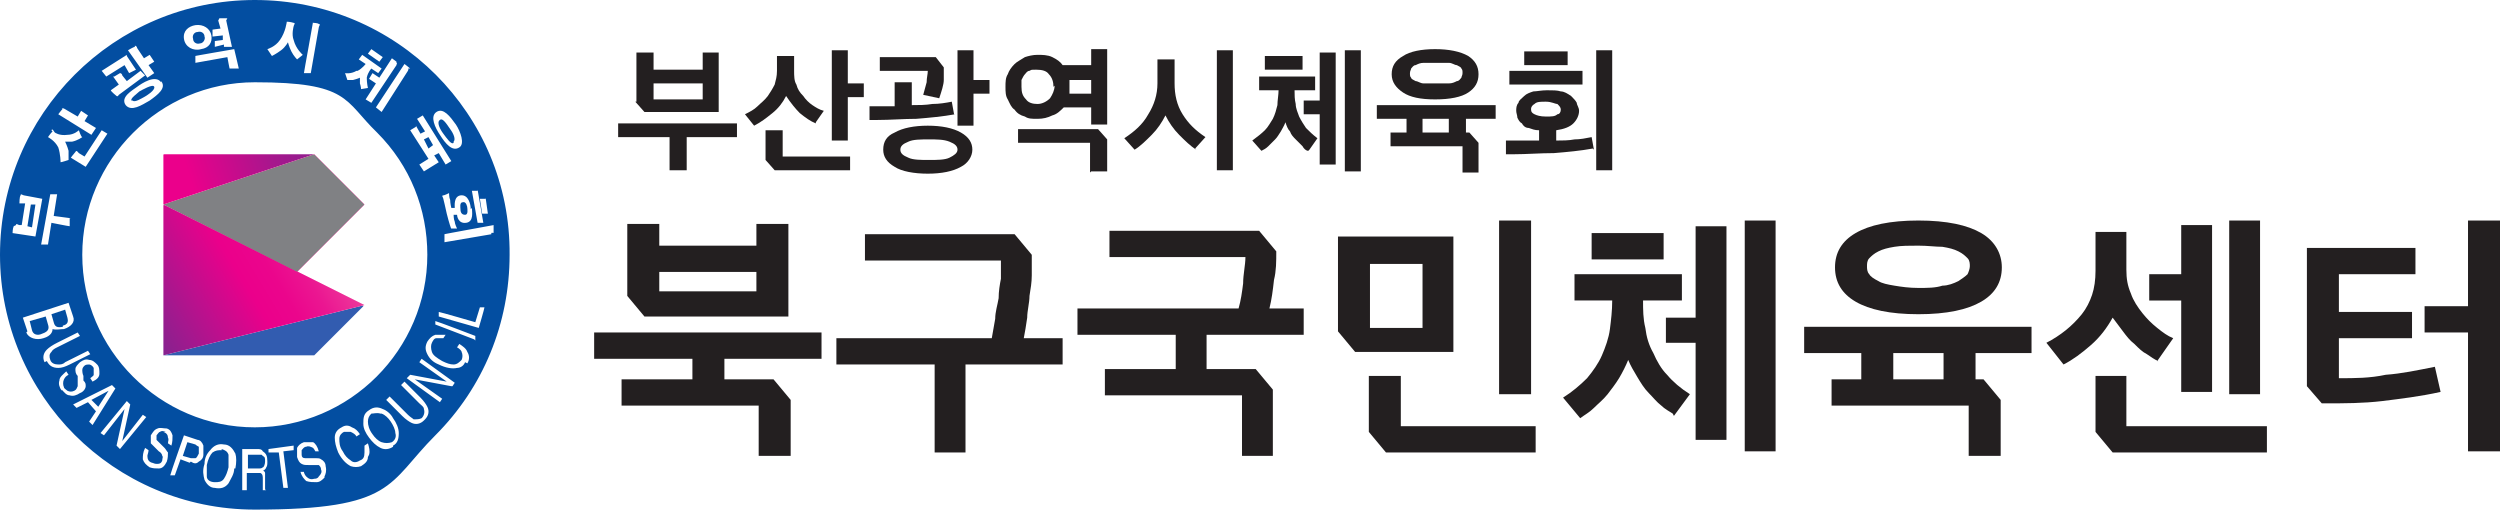
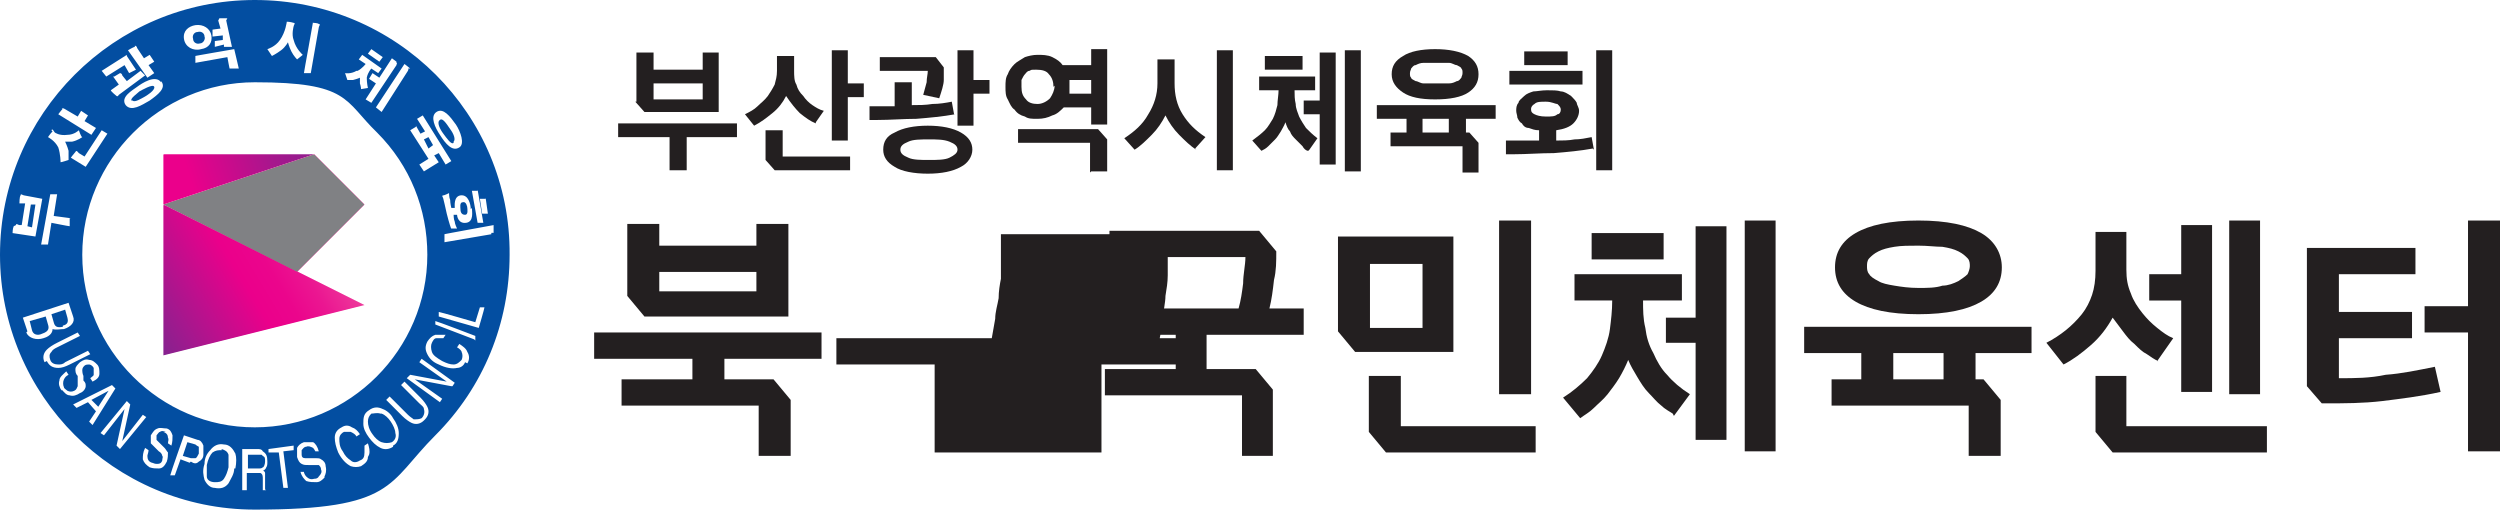
<svg xmlns="http://www.w3.org/2000/svg" version="1.1" viewBox="0 0 218.8 44.7">
  <defs>
    <style>
      .cls-1 {
        clip-path: url(#clippath);
      }

      .cls-2 {
        fill: none;
      }

      .cls-2, .cls-3, .cls-4, .cls-5, .cls-6, .cls-7, .cls-8, .cls-9, .cls-10 {
        stroke-width: 0px;
      }

      .cls-11 {
        mask: url(#mask);
      }

      .cls-3 {
        fill: url(#linear-gradient);
      }

      .cls-12 {
        mix-blend-mode: multiply;
      }

      .cls-13 {
        clip-path: url(#clippath-1);
      }

      .cls-14 {
        clip-path: url(#clippath-4);
      }

      .cls-15 {
        clip-path: url(#clippath-3);
      }

      .cls-16 {
        clip-path: url(#clippath-2);
      }

      .cls-17 {
        clip-path: url(#clippath-5);
      }

      .cls-4 {
        fill: url(#linear-gradient-4);
      }

      .cls-5 {
        fill: url(#linear-gradient-2);
      }

      .cls-6 {
        fill: url(#linear-gradient-3);
      }

      .cls-7 {
        fill: url(#linear-gradient-5);
      }

      .cls-8 {
        fill: url(#linear-gradient-6);
      }

      .cls-18 {
        isolation: isolate;
      }

      .cls-9 {
        fill: #231f20;
      }

      .cls-10 {
        fill: #034ea1;
      }
    </style>
    <clipPath id="clippath">
-       <polygon class="cls-2" points="14.3 31.1 27.5 31.1 31.9 26.7 14.3 31.1" />
-     </clipPath>
+       </clipPath>
    <linearGradient id="linear-gradient" x1="22.5" y1="421.2" x2="22.5" y2="421.2" gradientTransform="translate(-7162.3 134531.3) scale(319.4 -319.4)" gradientUnits="userSpaceOnUse">
      <stop offset="0" stop-color="#008ccf" />
      <stop offset=".2" stop-color="#008ccf" />
      <stop offset=".8" stop-color="#652d90" />
      <stop offset="1" stop-color="#652d90" />
    </linearGradient>
    <clipPath id="clippath-1">
      <polygon class="cls-2" points="14.3 13.5 14.3 17.9 27.5 13.5 14.3 13.5" />
    </clipPath>
    <linearGradient id="linear-gradient-2" x1="22.3" y1="420.4" x2="22.4" y2="420.4" gradientTransform="translate(-5509.9 104120.1) scale(247.6 -247.6)" gradientUnits="userSpaceOnUse">
      <stop offset="0" stop-color="#eb008b" />
      <stop offset=".2" stop-color="#eb008b" />
      <stop offset=".5" stop-color="#a6178d" />
      <stop offset=".9" stop-color="#652d90" />
      <stop offset="1" stop-color="#652d90" />
    </linearGradient>
    <clipPath id="clippath-2">
      <polygon class="cls-2" points="26 23.8 31.9 17.9 27.5 13.5 14.3 17.9 26 23.8" />
    </clipPath>
    <linearGradient id="linear-gradient-3" x1="22.2" y1="420.4" x2="22.2" y2="420.4" gradientTransform="translate(-6912.6 131317.3) scale(312.3 -312.3)" gradientUnits="userSpaceOnUse">
      <stop offset="0" stop-color="#f072ab" />
      <stop offset="0" stop-color="#f072ab" />
      <stop offset=".2" stop-color="#ef5ba4" />
      <stop offset=".6" stop-color="#ec1992" />
      <stop offset=".8" stop-color="#eb008b" />
      <stop offset="1" stop-color="#eb008b" />
    </linearGradient>
    <clipPath id="clippath-3">
      <polygon class="cls-2" points="14.3 17.9 14.3 31.1 31.9 26.7 14.3 17.9" />
    </clipPath>
    <linearGradient id="linear-gradient-4" x1="22.9" y1="421.1" x2="23" y2="421.1" gradientTransform="translate(-5617.7 103475.8) scale(245.7 -245.7)" gradientUnits="userSpaceOnUse">
      <stop offset="0" stop-color="#652d90" />
      <stop offset=".5" stop-color="#eb008b" />
      <stop offset=".6" stop-color="#eb058c" />
      <stop offset=".7" stop-color="#eb1691" />
      <stop offset=".8" stop-color="#ed3299" />
      <stop offset=".9" stop-color="#ee58a3" />
      <stop offset="1" stop-color="#f072ab" />
    </linearGradient>
    <clipPath id="clippath-4">
      <rect class="cls-2" x="14.3" y="13.5" width="17.6" height="10.3" />
    </clipPath>
    <clipPath id="clippath-5">
      <polygon class="cls-2" points="27.5 13.5 14.3 17.9 26 23.8 31.9 17.9 27.5 13.5" />
    </clipPath>
    <linearGradient id="linear-gradient-5" x1="24.5" y1="422.5" x2="24.6" y2="422.5" gradientTransform="translate(-2110.6 36664.6) scale(86.7 -86.7)" gradientUnits="userSpaceOnUse">
      <stop offset="0" stop-color="#fff" />
      <stop offset=".1" stop-color="#fff" />
      <stop offset=".2" stop-color="#f4f4f4" />
      <stop offset=".4" stop-color="#d7d7d7" />
      <stop offset=".5" stop-color="#a7a7a7" />
      <stop offset=".7" stop-color="#666" />
      <stop offset=".9" stop-color="#141414" />
      <stop offset="1" stop-color="#000" />
    </linearGradient>
    <mask id="mask" x="11.6" y="8.9" width="23" height="19.6" maskUnits="userSpaceOnUse">
      <rect class="cls-7" x="15.7" y="8.8" width="14.7" height="19.7" transform="translate(-1.2 35.7) rotate(-73.9)" />
    </mask>
    <linearGradient id="linear-gradient-6" x1="24.5" y1="422.5" x2="24.6" y2="422.5" gradientTransform="translate(-2110.6 36664.6) scale(86.7 -86.7)" gradientUnits="userSpaceOnUse">
      <stop offset="0" stop-color="#808184" />
      <stop offset=".1" stop-color="#808184" />
      <stop offset="1" stop-color="#808184" />
    </linearGradient>
  </defs>
  <g class="cls-18">
    <g id="Layer_1" data-name="Layer 1">
      <g>
        <g>
          <path class="cls-9" d="M66.4,39.9v-4.4h-12v-2.3h6.2v-1.8h-8.6v-2.3h19.9v2.3h-8.5v1.8h4.3l1.5,1.8v4.9h-2.8ZM54.9,25.9v-6.3h2.8v1.9h8.5v-1.9h2.8v8.1h-12.6l-1.5-1.8ZM66.2,23.8h-8.5v1.7h8.5v-1.7Z" />
-           <path class="cls-9" d="M81.8,39.6v-7.7h-8.6v-2.3h13.6l.3-1.7c0-.6.2-1.2.3-1.8,0-.6.1-1.2.2-1.7,0-.5,0-1,0-1.4v-.2h-11.9v-2.3h13.1l1.5,1.8v.2c0,.5,0,1,0,1.6,0,.6-.1,1.2-.2,1.8,0,.6-.2,1.3-.2,1.9-.1.7-.2,1.3-.3,1.8h3.4v2.3h-8.5v7.7h-2.8Z" />
+           <path class="cls-9" d="M81.8,39.6v-7.7h-8.6v-2.3h13.6l.3-1.7c0-.6.2-1.2.3-1.8,0-.6.1-1.2.2-1.7,0-.5,0-1,0-1.4v-.2v-2.3h13.1l1.5,1.8v.2c0,.5,0,1,0,1.6,0,.6-.1,1.2-.2,1.8,0,.6-.2,1.3-.2,1.9-.1.7-.2,1.3-.3,1.8h3.4v2.3h-8.5v7.7h-2.8Z" />
          <path class="cls-9" d="M108.7,39.9v-5.3h-12v-2.3h6.2v-3h-8.6v-2.3h14.1c.2-.7.3-1.4.4-2.2,0-.8.2-1.6.2-2.3h-11.9v-2.3h13.1l1.5,1.8h0c0,.9,0,1.7-.2,2.5-.1.9-.2,1.7-.4,2.5h3v2.3h-8.5v3h4.3l1.5,1.8v5.8h-2.8Z" />
          <path class="cls-9" d="M117.1,29.1v-8.4h10.1v10.1h-8.6l-1.5-1.8ZM122.6,32.9v4.4h11.8v2.3h-13.1l-1.5-1.8v-4.9h2.8ZM124.5,23.1h-4.6v5.6h4.6v-5.6ZM134,34.5h-2.8v-15.2h2.8v15.2Z" />
          <path class="cls-9" d="M146.4,36.2c-.3-.2-.7-.4-1-.7-.4-.3-.7-.7-1.1-1.1-.4-.4-.7-.9-1-1.4-.3-.5-.6-1-.8-1.5-.2.5-.5,1.1-.8,1.6-.3.5-.7,1-1,1.4-.4.5-.8.8-1.2,1.2-.4.4-.8.6-1.2.9l-1.5-1.8c.8-.5,1.5-1.1,2.1-1.7.5-.6,1-1.3,1.3-2,.3-.7.6-1.5.7-2.3.1-.8.2-1.6.2-2.5h-3.3v-2.3h9.4v2.3h-3.4c0,.8,0,1.6.2,2.4.1.8.3,1.5.7,2.2.3.7.7,1.4,1.2,1.9.5.6,1.2,1.2,2,1.7l-1.4,1.9ZM145.6,20.4v2.3h-6.3v-2.3h6.3ZM145.8,27.8h2.6v-8h2.7v18.7h-2.7v-8.5h-2.6v-2.3ZM152.7,39.5v-20.2h2.7v20.2h-2.7Z" />
          <path class="cls-9" d="M172.3,39.9v-4.4h-12v-2.3h2.6v-2.3h-5v-2.3h19.9v2.3h-4.9v2.3h.7l1.5,1.8v4.9h-2.8ZM175.2,23.4c0,1.3-.6,2.3-1.8,3-1.2.7-3,1.1-5.5,1.1s-4.3-.4-5.5-1.1c-1.2-.7-1.8-1.7-1.8-3s.6-2.3,1.8-3c1.2-.7,3-1.1,5.5-1.1s4.3.4,5.5,1.1c1.2.7,1.8,1.8,1.8,3ZM167.9,21.5c-.8,0-1.5,0-2.1.1-.6.1-1,.2-1.4.4-.4.2-.6.4-.8.6-.2.2-.2.5-.2.7s0,.5.2.7c.1.2.4.4.8.6.3.2.8.3,1.4.4.6.1,1.3.2,2.1.2s1.5,0,2.1-.2c.5,0,1-.2,1.4-.4.3-.2.6-.4.8-.6.1-.2.2-.5.2-.7s0-.5-.2-.7c-.2-.2-.4-.4-.8-.6-.4-.2-.8-.3-1.4-.4-.6,0-1.3-.1-2.1-.1ZM165.7,33.2h4.4v-2.3h-4.4v2.3Z" />
          <path class="cls-9" d="M188.9,31.6c-.3-.1-.7-.4-1-.6-.4-.2-.7-.5-1.1-.9-.4-.3-.7-.7-1-1.1-.3-.4-.6-.8-.9-1.2-.5.9-1.1,1.7-1.9,2.4-.8.7-1.6,1.3-2.4,1.7l-1.5-1.9c.6-.3,1.2-.7,1.7-1.1.5-.4,1-.9,1.4-1.4.4-.5.7-1.1.9-1.7.2-.6.3-1.3.3-2.1v-3.4h2.7v3.3c0,.8.1,1.4.4,2.1.2.6.6,1.2,1,1.7.4.5.8.9,1.3,1.3.5.4.9.7,1.4.9l-1.4,2ZM186.1,32.9v4.4h12.3v2.3h-13.5l-1.5-1.8v-4.9h2.8ZM188.1,24h2.8v-4.3h2.7v14.6h-2.7v-8h-2.8v-2.3ZM195.1,34.5v-15.2h2.7v15.2h-2.7Z" />
          <path class="cls-9" d="M201.9,33.8v-12.1h9.5v2.3h-6.7v3.3h6.4v2.3h-6.4v3.5c1.4,0,2.7,0,4.1-.3,1.4-.1,2.8-.4,4.3-.7l.5,2.2c-1.8.4-3.5.6-5.1.8-1.7.2-3.3.2-4.9.2h-.4l-1.3-1.5ZM216,26.8v-7.5h2.8v20.2h-2.8v-10.4h-3.8v-2.3h3.8Z" />
        </g>
        <g>
          <path class="cls-9" d="M58.6,14.9v-2.9h-4.5v-1.2h10.4v1.2h-4.4v2.9h-1.5ZM55.7,8.9v-4.3h1.5v1.5h4.3v-1.5h1.4v5.2h-6.5l-.8-.9ZM61.5,7.3h-4.3v1.4h4.3v-1.4Z" />
          <path class="cls-9" d="M71.4,10.8c-.5-.2-.9-.5-1.4-.9-.4-.4-.8-.9-1.2-1.5-.3.6-.7,1.1-1.2,1.5-.5.4-1,.8-1.6,1.1l-.8-1c.4-.2.8-.4,1.1-.7.3-.3.6-.5.9-.9.2-.3.4-.6.6-1,.1-.4.2-.7.2-1.2v-1.3h1.5v1.3c0,.4,0,.9.2,1.2.1.4.3.7.6,1,.2.3.5.6.8.8.3.2.6.4,1,.5l-.7,1ZM68.5,11.4v2.3h5.9v1.2h-6.6l-.8-.9v-2.6h1.4ZM74.2,7.3h1.4v1.2h-1.4v3.8h-1.4v-7.9h1.4v2.9Z" />
          <path class="cls-9" d="M83.6,10c-1.1.2-2.2.3-3.4.4-1.1,0-2.3.1-3.4.1h-.7v-1.2h1.4c.3,0,.5,0,.8,0v-2.1h1.5v2c.6,0,1.2,0,1.8-.1.6,0,1.2-.1,1.7-.2l.2,1.1ZM77,5h4.9l.7.9h0c0,.4,0,.7,0,1.1,0,.4-.2,1-.4,1.6l-1.4-.3c.1-.4.2-.7.3-1.1,0-.4.1-.7.1-1h-4.2v-1.2ZM77.3,13.1c0-.7.3-1.2,1-1.5.7-.4,1.7-.6,2.9-.6s2.2.2,2.9.6c.7.4,1,.9,1,1.5s-.4,1.2-1,1.5c-.7.4-1.7.6-2.9.6s-2.3-.2-2.9-.6c-.7-.4-1-.9-1-1.5ZM83.8,13.1c0-.3-.2-.5-.7-.7-.5-.2-1.1-.2-1.8-.2s-1.4,0-1.8.2c-.5.2-.7.4-.7.7s.2.5.7.7c.4.2,1.1.2,1.8.2s1.4,0,1.8-.2c.4-.2.7-.4.7-.7ZM85.2,7h1.4v1.2h-1.4v2.8h-1.4v-6.6h1.4v2.6Z" />
          <path class="cls-9" d="M96.9,10.9h-1.4v-1.5h-2.4c-.3.3-.6.6-1,.7-.4.2-.8.3-1.3.3s-.8,0-1.1-.2c-.4-.1-.7-.3-.9-.6-.3-.2-.4-.5-.6-.9-.2-.3-.2-.7-.2-1.1s0-.8.2-1.1c.1-.3.3-.6.6-.9.2-.2.6-.4.9-.6.3-.1.7-.2,1.1-.2s.9,0,1.3.2c.4.2.7.4.9.7h2.5v-1.4h1.4v6.5ZM95.4,15.1v-2.6h-6.3v-1.2h7l.8.9v2.8h-1.4ZM92.2,7.6c0-.4-.1-.8-.4-1.1-.2-.3-.6-.4-1.1-.4s-.4,0-.6.1c-.2,0-.3.2-.4.3-.1.1-.2.3-.3.5,0,.2,0,.4,0,.6,0,.5.1.8.4,1.1.2.3.6.4,1,.4s.8-.2,1.1-.5c.2-.3.4-.7.4-1.1ZM93.6,7.6c0,.2,0,.4,0,.6h1.9v-1.2h-1.9c0,.2,0,.4,0,.7Z" />
          <path class="cls-9" d="M104.7,13.1c-.5-.3-1-.8-1.5-1.3-.5-.5-.9-1.1-1.2-1.7-.3.6-.7,1.2-1.2,1.7-.5.5-1,1-1.5,1.3l-.9-1c.9-.6,1.6-1.2,2.1-2.1.5-.8.8-1.7.8-2.7v-2.1h1.5v2.1c0,1,.2,1.9.7,2.7.5.8,1.1,1.4,2,2l-.9,1ZM107.9,14.9h-1.4V4.4h1.4v10.6Z" />
          <path class="cls-9" d="M114.5,13.2c-.2,0-.4-.2-.5-.4-.2-.2-.4-.4-.6-.6-.2-.2-.4-.4-.5-.7-.2-.2-.3-.5-.4-.8-.1.3-.3.6-.4.8-.2.3-.3.5-.5.7-.2.2-.4.4-.6.6-.2.2-.4.3-.6.4l-.8-.9c.4-.3.8-.6,1.1-.9.3-.3.5-.7.7-1,.2-.4.3-.8.4-1.2,0-.4.1-.9.1-1.3h-1.7v-1.2h4.9v1.2h-1.8c0,.4,0,.8.1,1.2,0,.4.2.8.3,1.1.2.4.4.7.6,1,.3.3.6.6,1,.9l-.7,1ZM114,4.9v1.2h-3.3v-1.2h3.3ZM114.1,8.8h1.4v-4.2h1.4v9.8h-1.4v-4.4h-1.4v-1.2ZM117.7,14.9V4.4h1.4v10.6h-1.4Z" />
          <path class="cls-9" d="M128,15.1v-2.3h-6.3v-1.2h1.4v-1.2h-2.6v-1.2h10.4v1.2h-2.6v1.2h.3l.8.9v2.6h-1.4ZM129.4,6.5c0,.7-.3,1.2-.9,1.6-.6.4-1.6.6-2.9.6s-2.2-.2-2.8-.6c-.6-.4-1-.9-1-1.6s.3-1.2,1-1.6c.6-.4,1.6-.6,2.8-.6s2.2.2,2.9.6c.6.4.9.9.9,1.6ZM125.7,5.5c-.4,0-.8,0-1.1,0-.3,0-.5.1-.7.2-.2,0-.3.2-.4.3,0,.1-.1.2-.1.4s0,.3.1.4c0,.1.2.2.4.3.2,0,.4.2.7.2.3,0,.7,0,1.1,0s.8,0,1.1,0c.3,0,.5-.1.7-.2.2,0,.3-.2.4-.3,0-.1.1-.2.1-.4s0-.3-.1-.4c0-.1-.2-.2-.4-.3-.2,0-.4-.2-.7-.2-.3,0-.7,0-1.1,0ZM124.5,11.6h2.3v-1.2h-2.3v1.2Z" />
          <path class="cls-9" d="M139.4,13c-1.1.2-2.2.3-3.4.4-1.2,0-2.4.1-3.5.1h-.7v-1.2h.7c.3,0,.6,0,1,0,.4,0,.8,0,1.2,0v-.9c-.4,0-.6-.1-.9-.2-.3,0-.5-.2-.6-.4-.2-.1-.3-.3-.4-.5,0-.2-.1-.4-.1-.6s0-.5.2-.7c0-.2.3-.4.5-.6.2-.2.5-.3.8-.4.3,0,.7-.1,1.2-.1s.9,0,1.2.1c.3,0,.6.2.9.4.2.2.4.4.5.6,0,.2.2.4.2.7,0,.4-.2.8-.5,1.1-.3.3-.8.5-1.5.6v.9c.5,0,1.1,0,1.6-.1.5,0,1-.1,1.5-.2l.2,1.1ZM138.5,6.2v1.2h-6.4v-1.2h6.4ZM137.2,4.5v1.2h-3.8v-1.2h3.8ZM134,9.6c0,.2.1.3.3.4.2.1.5.2,1,.2s.8,0,1-.2c.2,0,.3-.2.3-.4s-.1-.3-.3-.5c-.2,0-.5-.2-1-.2s-.8,0-1,.2c-.2.1-.3.3-.3.4ZM141.1,14.9h-1.4V4.4h1.4v10.6Z" />
        </g>
        <g>
          <path class="cls-10" d="M4.2,28.4l-.2-.7-1.4.4.2.8c.1.4.5.5.9.3.6-.2.6-.5.5-.8" />
          <polygon class="cls-10" points="8.6 35.6 9.5 34.2 8 35 8.6 35.6" />
          <path class="cls-10" d="M19.4,39.4c-.3,0-.5,0-.8.2-.2.2-.4.6-.5,1.1,0,.4,0,.7,0,1,0,.3.3.5.7.5.3,0,.6,0,.8-.3.2-.3.3-.6.4-1,0-.4,0-.8,0-1.1-.1-.3-.3-.4-.6-.5" />
          <path class="cls-10" d="M5.5,28.5c.4-.1.5-.3.4-.7l-.2-.7-1.2.4.2.7c.1.4.3.5.8.4" />
          <path class="cls-10" d="M17.1,38.9l-.7-.2-.4,1.2.7.2c.2,0,.3,0,.4,0,.1,0,.2-.2.3-.4,0-.3,0-.5,0-.6,0,0-.2-.1-.3-.2" />
          <path class="cls-10" d="M17.5,3.8c.3,0,.5-.4.4-.6,0-.3-.3-.5-.6-.4-.3,0-.5.3-.4.6,0,.3.3.5.6.4" />
          <polygon class="cls-10" points="2.4 19.8 2.8 19.9 3.1 17.9 2.7 17.9 2.4 19.8" />
          <path class="cls-10" d="M39.7,12.4c.2-.2,0-.7-.3-1.1-.4-.6-.7-1-.9-.8-.3.2,0,.8.3,1.2.3.4.7,1,.9.8" />
          <path class="cls-10" d="M40.7,18.8c.3,0,.2-.5.2-.6,0-.1-.1-.6-.4-.5-.3,0-.2.5-.2.6,0,.1,0,.5.4.5" />
          <polygon class="cls-10" points="37.9 12.7 37.5 12 37.1 12.2 37.5 13 37.9 12.7" />
          <path class="cls-10" d="M22.9,39.8c0,0-.2,0-.3,0h-.9s0,1.2,0,1.2h.9c.2,0,.3,0,.4-.1.1,0,.2-.3.2-.5,0-.3,0-.4-.2-.5" />
          <path class="cls-10" d="M11.6,8.8c.2.2.8-.2,1-.3.2-.1,1-.6.9-.9-.1-.3-1.1.3-1.3.4-.2.2-.8.6-.7.8" />
          <path class="cls-10" d="M22.3,0C10,0,0,10,0,22.3s10,22.3,22.3,22.3,11.6-2.3,15.8-6.5c4.2-4.2,6.5-9.8,6.5-15.8C44.7,10,34.7,0,22.3,0M42.5,17.3l.2,1.4h-.5c0,0-.2-1.3-.2-1.3h.5ZM41.8,16.6l.5,2.9h-.5c0,0-.5-2.8-.5-2.8h.5ZM41.3,18.2c0,.3.2,1.2-.5,1.3-.7.1-.8-.6-.8-.7,0,0-.3,0-.3,0,0,0,0,.4.1.6,0,.2.2.6.2.6h-.5c0,.1-.2-.5-.4-1.3-.1-.5-.3-1.3-.3-1.3,0-.1-.2-.3,0-.3.1,0,.5-.2.5-.2,0,0,0,.4.1.6,0,.3.1.7.1.7,0,0,.3,0,.3,0,0-.2-.1-1,.5-1.1.7-.1.9.8.9,1.2M38.2,9.8c.6-.4,1.2.4,1.7,1.1.4.6.8,1.7.3,2-.6.4-1.2-.3-1.7-1.1-.4-.6-.9-1.6-.3-2M36.4,11l.4.7.4-.2-.7-1.1.5-.3,2.5,4-.5.3-.6-1-.4.2.4.6-1.3.8-.4-.6.8-.5s-1.6-2.5-1.6-2.5l.5-.3ZM35.7,6c.1,0,0,.2,0,.2l-2.3,3.6-.5-.4s2.5-3.8,2.5-3.8c0,0,.4.3.5.4M34.7,5.5c.1,0,0,.1,0,.2,0,0-2.2,3.3-2.2,3.3l-.5-.3.9-1.4-.6-.4.3-.5.6.4,1.1-1.7s.4.3.4.3M32.5,4.3l1,.7-.3.4-1-.7.3-.4ZM31.3,6.2c.4-.2.7-.6.7-.6l-.6-.4.3-.4,1.7,1.2-.3.4-.6-.4s-.3.3-.4.8c0,.5.1.9.1.9,0,0-.6.1-.6.1,0,0,0-.2-.1-.5,0-.3,0-.5,0-.5,0,0-.2.1-.6.2-.3,0-.5,0-.5,0,0,0-.2-.6-.2-.6,0,0,.5.1,1-.2M27.4,2s.4,0,.5.1c.2,0,0,.2,0,.3,0,0-.7,4-.7,4h-.6c0-.1.8-4.4.8-4.5M24.5,3.5c.5-.7.6-1.6.6-1.6,0,0,.3,0,.6.1.2,0,0,.2,0,.3,0,0-.2.7,0,1.2.2.8.8,1.3.8,1.3,0,0-.5.4-.5.4,0,0-.3-.3-.5-.7-.2-.4-.3-.8-.3-.8,0,0-.2.4-.6.7-.4.3-.8.5-.8.5,0,0-.4-.6-.4-.6,0,0,.7-.2,1.1-.8M33,11.6c2.9,2.9,4.4,6.7,4.4,10.7,0,8.3-6.8,15.1-15.1,15.1s-15.1-6.8-15.1-15.1,6.8-15.1,15.1-15.1,7.8,1.6,10.7,4.4M10,6.7s.5-.3.5-.3c.1,0,.2.1.2.2l.4.5,1.2-.9.4.4s-2.3,1.7-2.3,1.7c0,0-.1.2-.2.1,0,0-.5-.4-.5-.5,0,0,.7-.5.7-.5l-.5-.7ZM20.8,6h-.7c0,.1-.2-1-.2-1l-2.8.5v-.6c-.1,0,3.4-.6,3.4-.6l.4,1.7ZM19.2,1.6s.5,0,.6,0c.2,0,0,.1,0,.2l.5,2.3h-.7c0,.1,0-.2,0-.2l-.8.2v-.5c-.1,0,.7-.1.7-.1v-.4c0,0-.9.1-.9.1v-.6c-.1,0,.7-.1.7-.1l-.2-.7ZM17.1,2.2c.7-.1,1.3.3,1.4.9.1.6-.2,1.1-.9,1.2-.7.2-1.4-.2-1.5-.9-.1-.7.4-1.1,1-1.2M14.1,7.1c.5.6-.3,1.2-1,1.7-.7.4-1.6,1-2.1.4-.5-.7.6-1.3,1-1.6.4-.3,1.6-1.1,2.1-.4M11.8,4c.1,0,.2.1.2.2l.6.9.5-.3.4.6-.5.3.5.7-.6.4s-1.7-2.4-1.7-2.4c0,0,.5-.3.6-.3M11.1,4.9l.8,1.2-.6.3s-.4-.7-.4-.7c0,0-1.6,1-1.6,1l-.4-.5s2.2-1.4,2.2-1.4M9.4,11.7l-1.9,2.9-1.3-.8s.3-.4.4-.5c.1-.2.2,0,.3.1l.5.3s1.5-2.3,1.5-2.3l.5.3ZM5.4,9.5c.1-.1.1,0,.2,0l1.2.7.3-.5.6.4-.3.5,1,.6-.4.6s-2.9-1.8-2.9-1.8c0,0,.3-.4.4-.5M4.5,11.4c.1-.2.2.1.3.2,0,0,.4.3,1.1.2.6,0,1-.4,1-.4,0,0,.2.6.3.6,0,0-.4.3-.9.4-.3,0-.6,0-.6,0,0,0,.2.4.3.8,0,.4,0,.7,0,.8,0,0-.6.2-.7.2,0,0,0-.7-.2-1.3-.3-.6-.9-.9-.9-.9,0,0,.2-.3.4-.5M6.1,19.1v.7c-.1,0-1.6-.3-1.6-.3l-.3,1.9h-.6c0,0,.8-4.4.8-4.4h.6c0,0-.3,1.9-.3,1.9l1.5.2ZM1.4,19.7c0-.2.2,0,.3,0h.2s.3-1.9.3-1.9h-.5c0,0,0-.6.1-.7,0-.2.2,0,.3,0l1.6.3-.6,3.3-2-.3s0-.4.1-.6M2.4,29l-.4-1.2,4-1.3.4,1.2c.2.5-.2.9-.8,1.1-.3,0-.7.1-1,0,0,.2-.1.6-.8.8-.6.2-1.3,0-1.5-.5M3.9,31.7c-.2-.4-.1-.8.2-1.1.2-.2.5-.4.9-.6l1.8-.9.2.3-2,1c-.2.1-.4.2-.5.4-.2.2-.2.4-.1.7.1.3.4.4.7.4.2,0,.4,0,.6-.2l2-1,.2.3-1.8.9c-.4.2-.7.3-1,.3-.5,0-.8-.2-1-.6M5.4,34.2c-.2-.3-.3-.6-.2-.9,0-.3.3-.5.6-.8l.2.3c-.2.1-.3.2-.4.4-.1.2-.1.5,0,.7,0,.1.2.2.3.3.2.1.4.1.6,0,.2-.1.2-.2.3-.4,0-.1,0-.3,0-.5v-.4c-.2-.2-.2-.4-.2-.6,0-.2.2-.4.4-.6.3-.2.5-.3.8-.2.3,0,.5.2.7.4.2.2.2.5.2.8,0,.3-.2.5-.6.7l-.2-.3c.1-.1.3-.2.3-.3,0-.2,0-.4,0-.6-.1-.2-.3-.3-.4-.3-.1,0-.3,0-.4.1-.1.1-.2.2-.2.4,0,0,0,.3.1.5v.4c.2.2.2.3.2.5,0,.2-.2.5-.5.6-.3.2-.6.3-.9.2-.3,0-.5-.3-.7-.5M7.8,36.9l.6-.9-.7-.8-1,.5-.3-.3,3.4-1.7.3.3-2,3.2-.3-.3ZM10.2,39l.7-3.2-1.8,2.3-.3-.2,2.3-2.8.3.3-.7,3.2,1.8-2.3.3.2-2.3,2.8-.3-.3ZM14.5,37.8c-.2-.1-.4-.1-.5,0-.1,0-.2.2-.3.3,0,.2,0,.3,0,.4,0,0,.2.2.4.4l.3.3c.1.1.2.3.3.4,0,.2,0,.5-.1.8-.2.4-.4.6-.7.6-.3,0-.5,0-.8-.1-.3-.2-.5-.4-.6-.7,0-.3,0-.6.2-1l.3.2c0,.2-.1.4-.1.5,0,.3.1.5.4.6.1,0,.2.1.4.1.2,0,.4,0,.5-.3,0-.2.1-.3,0-.4,0-.1-.1-.3-.3-.4l-.3-.3c-.2-.2-.3-.3-.4-.4,0-.2,0-.5,0-.7.2-.3.3-.5.6-.6.2-.1.5,0,.8,0,.3.1.4.3.5.6,0,.3,0,.6-.1.9l-.3-.2c0-.2.1-.3,0-.5,0-.2-.1-.4-.4-.5M16.6,40.5l-.8-.3-.5,1.4h-.4c0-.1,1.2-3.5,1.2-3.5l1.2.4c.2,0,.4.2.5.5,0,.2,0,.5,0,.8,0,.3-.2.5-.4.6-.2.2-.4.2-.7,0M20.5,41c0,.5-.3.9-.5,1.3-.3.4-.7.5-1.2.4-.4,0-.7-.3-.9-.7-.1-.4-.2-.8,0-1.4,0-.5.2-.9.5-1.2.3-.4.7-.6,1.2-.5.5,0,.8.4,1,.8.1.3.1.8,0,1.3M23.5,42.9h-.5s0,0,0-.1c0,0,0-.1,0-.3v-.6c0-.2,0-.4-.2-.5,0,0-.2,0-.3,0h-.9s0,1.5,0,1.5h-.4s0-3.6,0-3.6h1.3c.2,0,.4,0,.5.2.3.2.4.4.4.9,0,.2,0,.4-.1.5,0,.1-.2.3-.3.3.1,0,.2.1.2.2,0,0,0,.2,0,.5v.5c0,.1,0,.2,0,.3,0,.1,0,.2.1.2h0ZM25.2,42.7h-.4s-.4-3.1-.4-3.1h-.9c0,.1,0-.3,0-.3l2.2-.3v.4c0,0-.9.1-.9.1l.4,3.2ZM28.4,41.8c-.2.2-.4.4-.7.4-.3,0-.6,0-.9-.1-.2-.2-.4-.4-.5-.8h.3c0,.1.1.3.2.4.2.2.4.3.7.2.1,0,.3,0,.4-.2.2-.2.3-.4.2-.6,0-.2-.1-.3-.2-.4-.1,0-.3,0-.5,0h-.4c-.3,0-.4,0-.6-.1-.2-.1-.3-.3-.4-.6,0-.3,0-.6,0-.8.1-.2.3-.4.6-.5.3,0,.5,0,.8,0,.2.1.4.4.5.8h-.3c0,0-.1-.2-.2-.3-.2-.1-.4-.2-.6-.1-.2,0-.3.2-.4.3,0,.1,0,.3,0,.4,0,.2.1.3.3.3,0,0,.3,0,.5,0h.4c.2,0,.4,0,.5.1.2.1.4.3.4.6.1.4,0,.7-.1.9M32.2,40c0,.4-.3.6-.6.8-.3.1-.6.1-.9,0-.4-.2-.8-.6-1.1-1.2-.2-.5-.3-.9-.3-1.3,0-.4.2-.7.6-.9.3-.2.6-.2.9,0,.3.1.5.3.7.6l-.3.2c-.1-.2-.3-.3-.5-.4-.2,0-.4,0-.6,0-.2.1-.4.3-.4.6,0,.3,0,.7.3,1.1.2.4.4.6.7.8.2.2.5.2.8,0,.3-.1.4-.3.4-.7,0-.2,0-.4,0-.6l.3-.2c.1.3.2.7.1,1M34.4,39.1c-.3.2-.7.3-1.1.1-.4-.2-.7-.5-1-.9-.3-.4-.5-.8-.5-1.2,0-.5,0-.9.5-1.2.4-.3.8-.3,1.2-.1.3.1.7.4.9.8.3.4.5.9.5,1.3,0,.5-.1.9-.5,1.1M37.1,36.8c-.3.3-.7.4-1.1.2-.2-.1-.5-.3-.8-.6l-1.4-1.4.3-.3,1.6,1.6c.2.2.4.3.5.4.3,0,.5,0,.7-.1.2-.2.3-.5.2-.8,0-.2-.2-.3-.4-.5l-1.6-1.6.3-.3,1.4,1.4c.3.3.5.6.6.8.2.4.1.8-.2,1.1M39.5,33.8l-3.2-.6,2.4,1.7-.2.3-2.9-2.1.3-.3,3.2.6-2.4-1.7.2-.3,2.9,2.1-.2.3ZM40.7,31.7c-.1.3-.4.5-.7.5-.4.1-1,0-1.6-.3-.5-.2-.8-.5-1-.9-.2-.4-.2-.7,0-1.1.2-.3.4-.5.7-.6.3,0,.6,0,.9,0l-.2.3c-.2,0-.4,0-.6,0-.2,0-.3.2-.4.4-.1.2-.1.5,0,.8.1.3.4.5.9.8.4.2.7.3,1,.3.3,0,.5-.2.7-.4.1-.2.1-.5,0-.7,0-.1-.2-.3-.4-.4l.2-.3c.3.2.6.4.7.7.2.3.2.7,0,1M41.5,29.7l-3.4-1.3v-.3c.1,0,3.5,1.3,3.5,1.3v.4ZM41.9,28.7l-3.5-1v-.4c.1,0,3.2.9,3.2.9l.4-1.3h.4c0,.1-.5,1.8-.5,1.8ZM43,20.5l-4.1.7v-.7c-.1,0,4.3-.8,4.3-.8,0,0,0,.5,0,.6,0,.2-.1,0-.2.1" />
          <path class="cls-10" d="M33.3,36.2c-.3-.1-.6,0-.8,0-.2.2-.3.4-.3.7,0,.3.1.7.4,1.1.2.3.5.6.8.7.3.1.6.1.9,0,.3-.2.4-.5.3-.8,0-.3-.2-.7-.4-1-.2-.3-.5-.6-.8-.7" />
        </g>
        <g>
          <g class="cls-1">
            <rect class="cls-3" x="14" y="24.7" width="18.1" height="8.6" transform="translate(-6.4 6.5) rotate(-14.1)" />
          </g>
          <g class="cls-13">
            <rect class="cls-5" x="13.9" y="11.6" width="13.9" height="8.3" transform="translate(-3.9 7.3) rotate(-18.2)" />
          </g>
          <g class="cls-16">
            <rect class="cls-6" x="14.3" y="13.5" width="17.6" height="10.3" />
          </g>
          <g class="cls-15">
            <rect class="cls-4" x="12.1" y="14.3" width="21.9" height="20.5" transform="translate(-9.5 15.9) rotate(-31.8)" />
          </g>
          <g class="cls-12">
            <g class="cls-14">
              <g class="cls-17">
                <g class="cls-11">
                  <rect class="cls-8" x="15.7" y="8.8" width="14.7" height="19.7" transform="translate(-1.2 35.7) rotate(-73.9)" />
                </g>
              </g>
            </g>
          </g>
        </g>
      </g>
    </g>
  </g>
</svg>